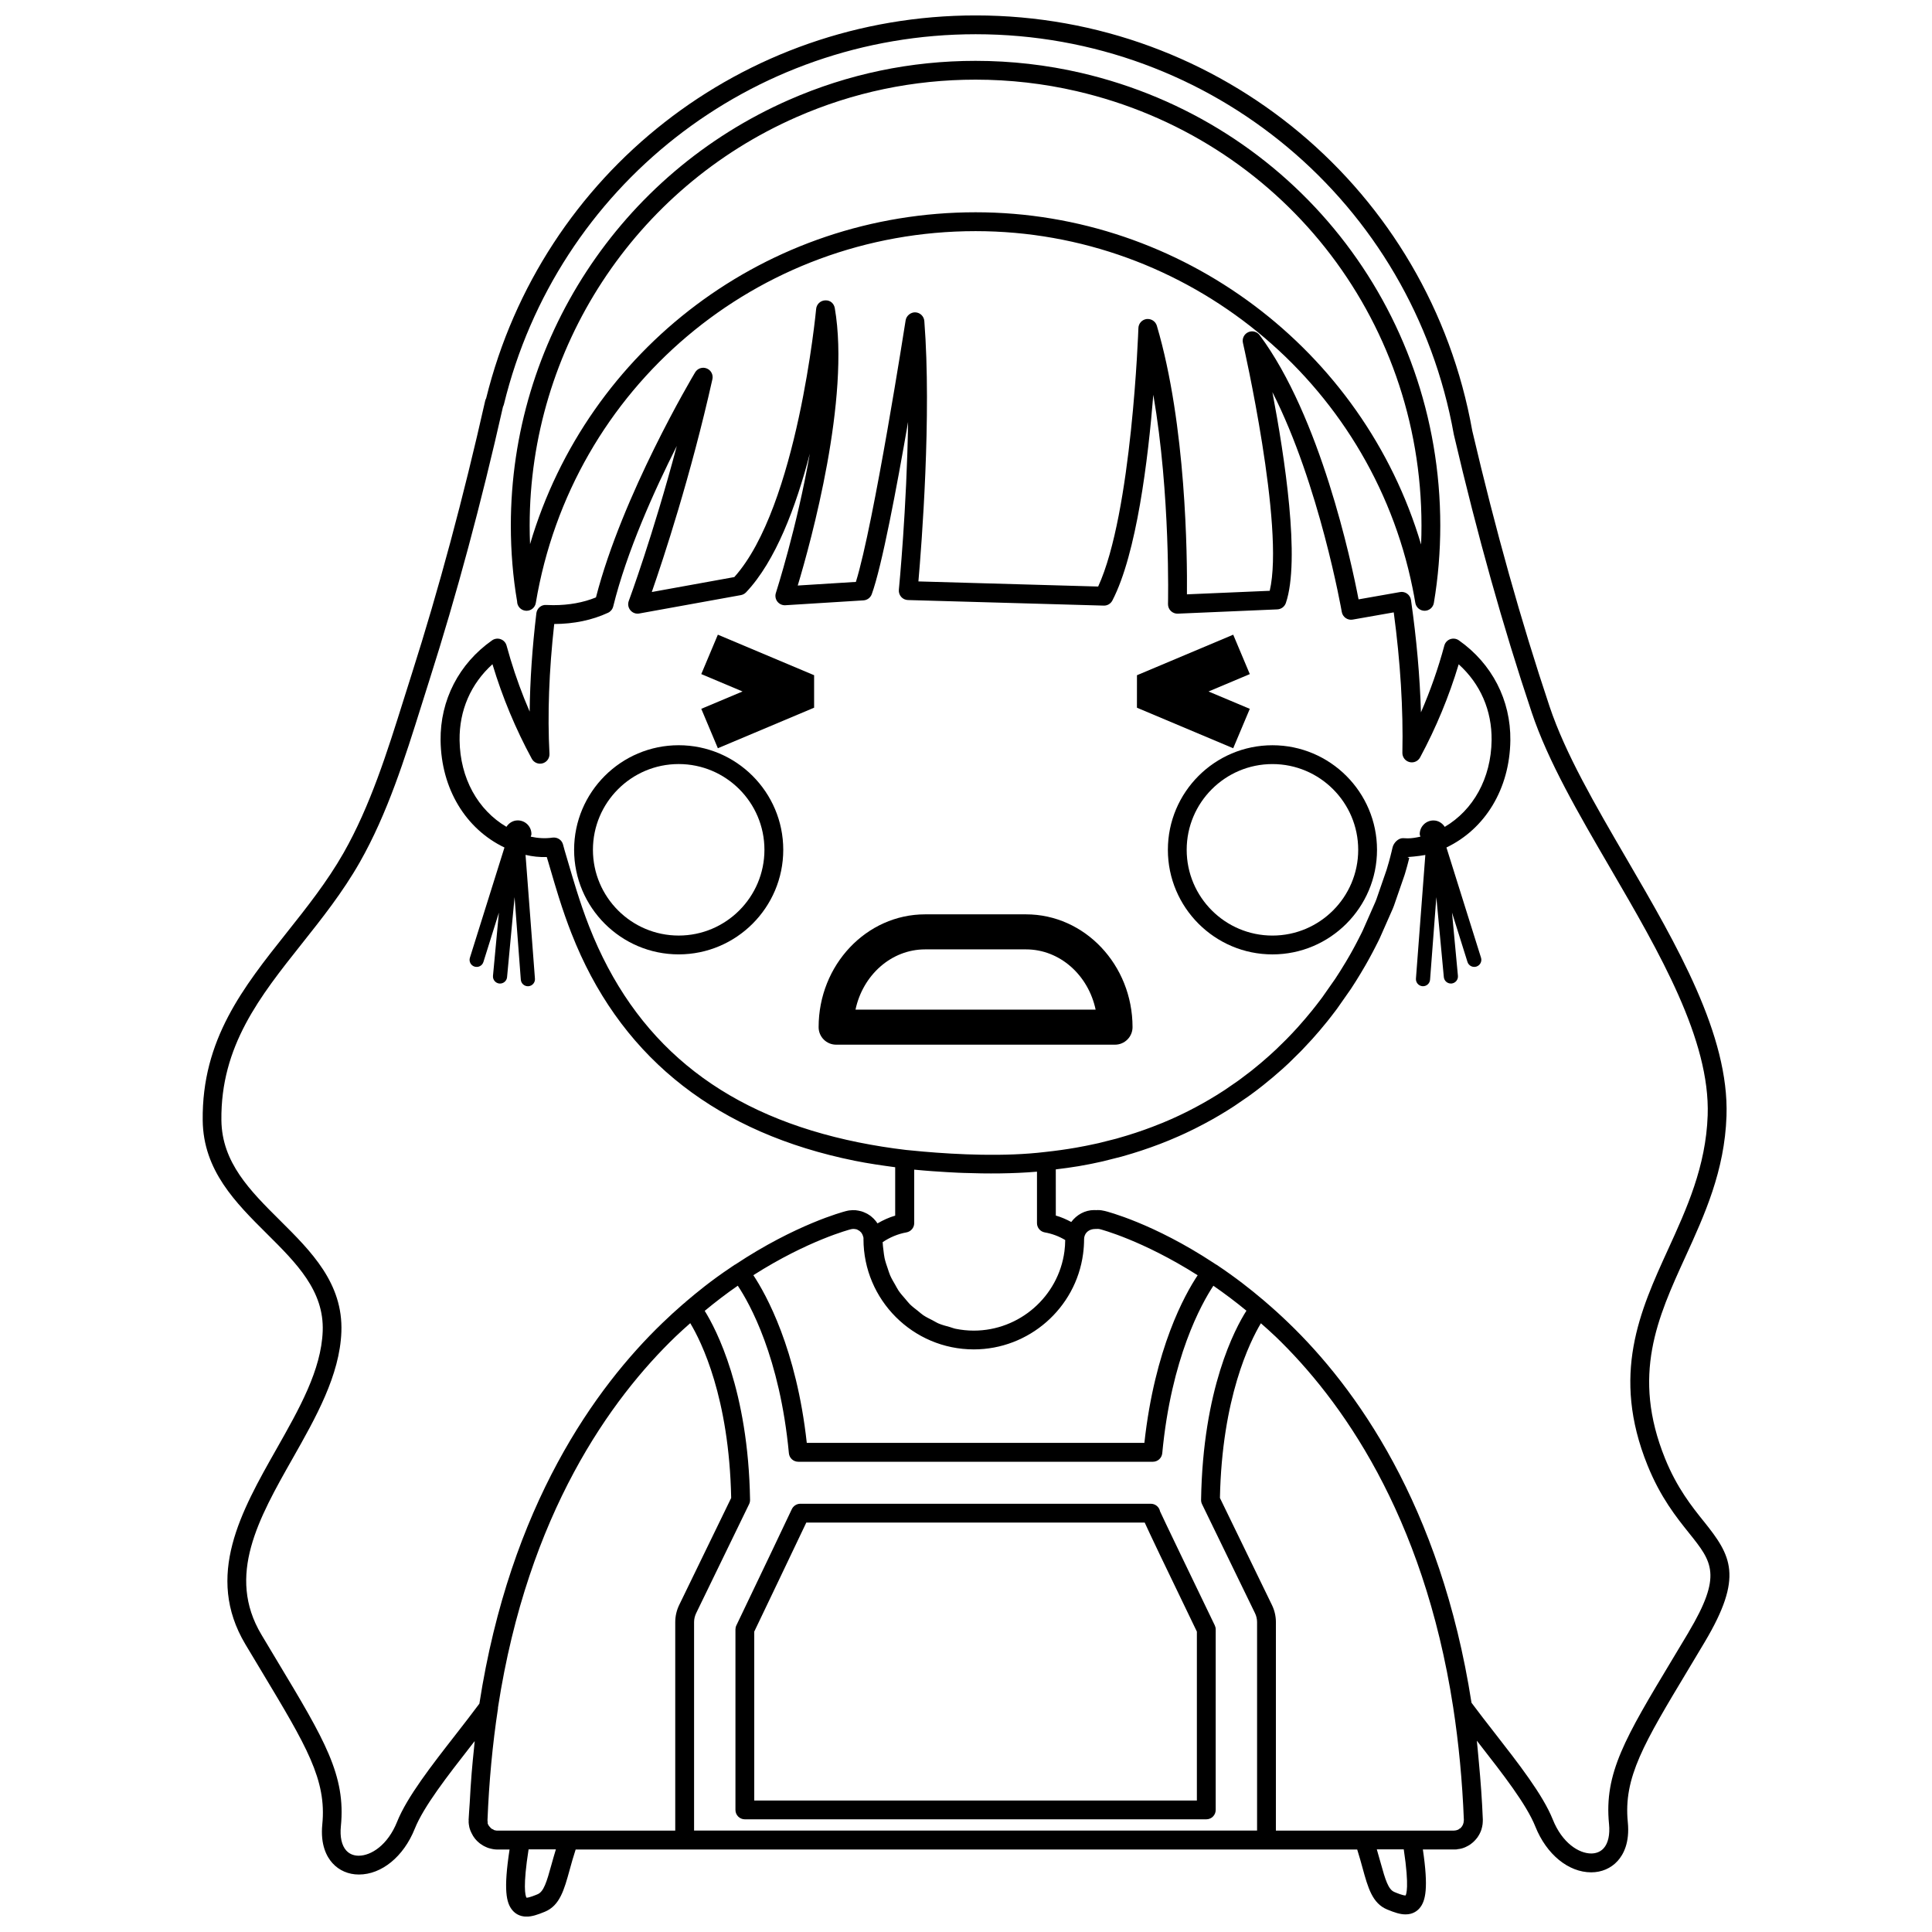
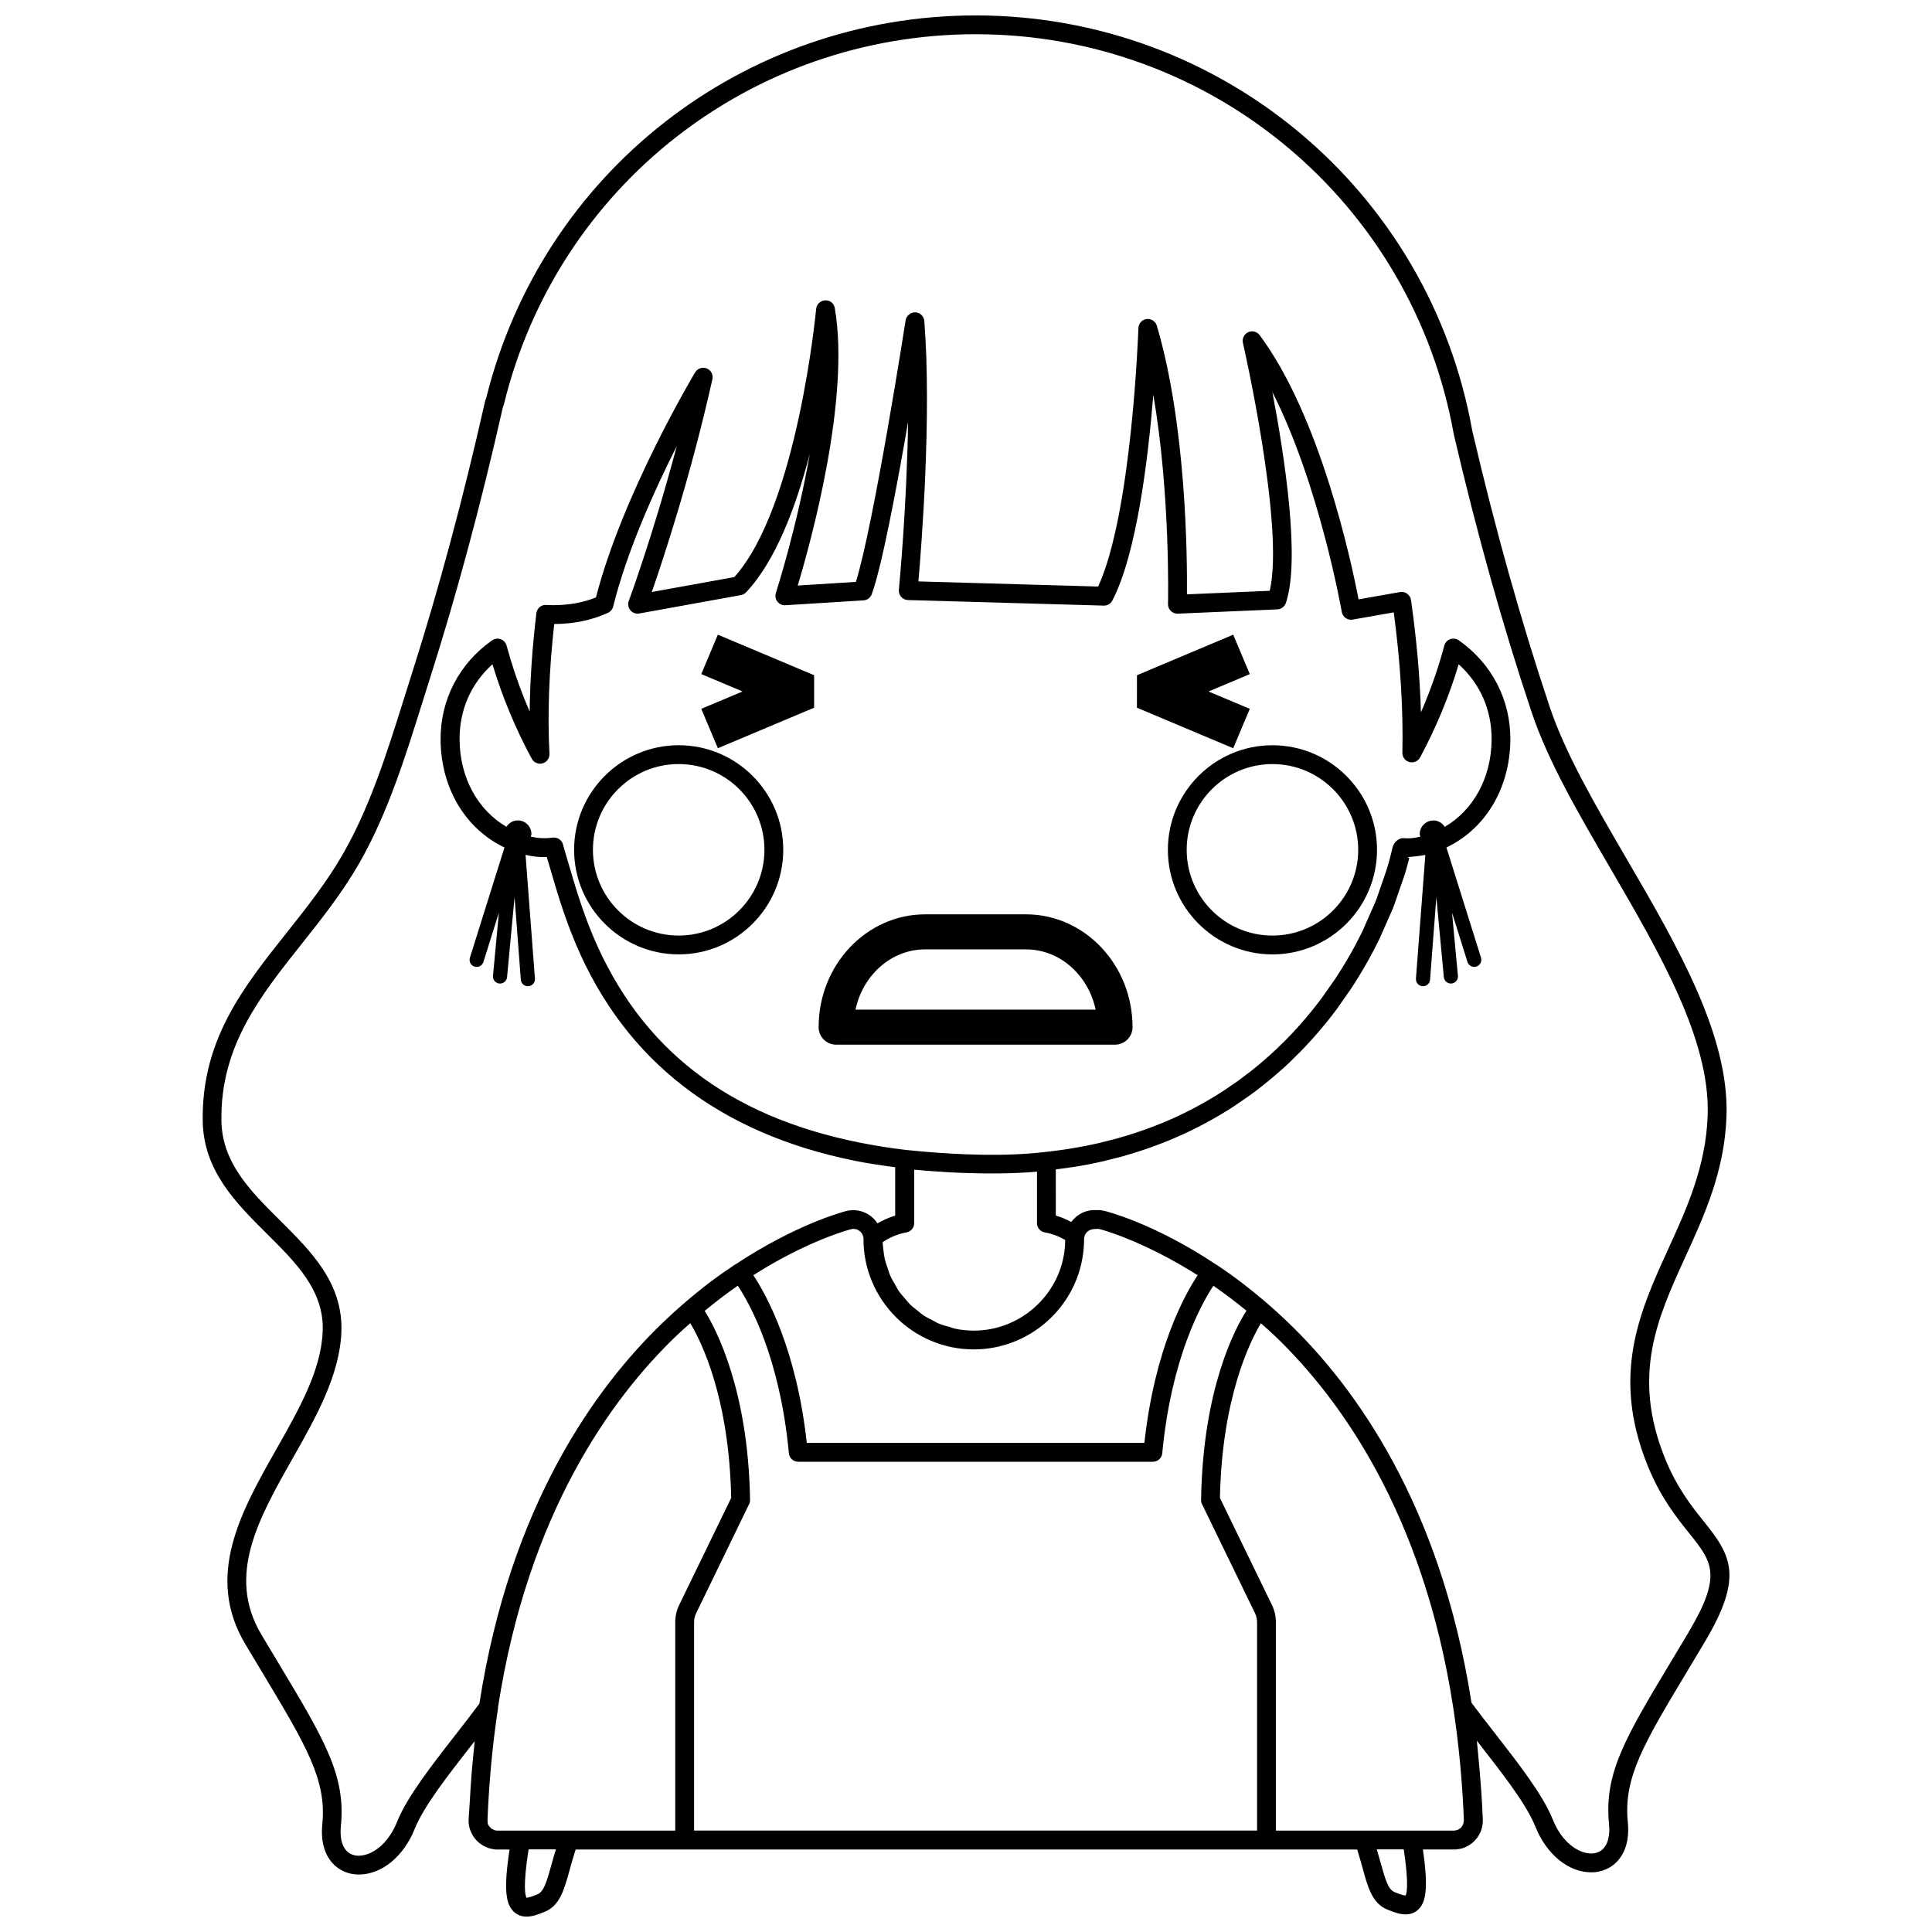
<svg xmlns="http://www.w3.org/2000/svg" width="800px" height="800px" version="1.1" viewBox="144 144 512 512">
  <defs>
    <clipPath id="a">
      <path d="m197 148.09h406v503.81h-406z" />
    </clipPath>
  </defs>
  <g clip-path="url(#a)">
    <path d="m595.54 547.21c-3.176-3.961-7.129-8.887-10.293-16.715-8.922-22.059-1.98-37.262 5.371-53.359 5.125-11.219 10.422-22.824 10.922-37.371 0.734-21.453-13.082-45.18-26.449-68.125-8.363-14.355-16.262-27.918-20.449-40.438-7.562-22.617-14.273-46.551-20.477-73.043-11.359-63.781-66.691-110.07-131.58-110.07-61.684 0-114.98 41.707-129.75 101.47-0.121 0.211-0.211 0.438-0.262 0.68-5.75 25.555-12.289 49.891-19.445 72.344l-2.152 6.816c-4.344 13.844-8.828 28.152-15.93 40.641-4.336 7.617-9.754 14.434-14.984 21.023-11.617 14.617-22.586 28.426-22.344 49.855 0.156 13.289 8.734 21.816 17.035 30.066 7.801 7.754 15.168 15.078 14.766 25.797-0.387 10.277-6.152 20.453-12.246 31.215-9.367 16.531-19.051 33.625-8.254 51.746l4.363 7.273c11.812 19.664 17.211 28.641 16.031 40.457-0.543 5.438 1.164 8.59 2.695 10.281 1.754 1.945 4.242 3.019 6.996 3.019 6.051 0 11.859-4.762 14.809-12.125 2.359-5.898 8.664-13.98 14.762-21.801 0.371-0.484 0.75-0.957 1.125-1.441-0.074 0.641-0.117 1.309-0.188 1.953-0.23 2.176-0.441 4.375-0.625 6.602-0.211 2.559-0.363 5.152-0.504 7.769-0.086 1.559-0.242 3.047-0.301 4.629h0.031c-0.016 0.215-0.02 0.422-0.02 0.535 0 0.109 0.035 0.465 0.051 0.574 0.004 0.035 0.031 0.172 0.055 0.309 0.02 0.16 0.051 0.332 0.07 0.418 0.051 0.23 0.109 0.438 0.289 0.934 0.047 0.145 0.203 0.469 0.277 0.609 0.051 0.133 0.352 0.695 0.43 0.805 0.102 0.172 0.203 0.324 0.422 0.605 0.105 0.145 0.211 0.281 0.625 0.719 0.031 0.031 0.074 0.07 0.117 0.109 0.141 0.141 0.309 0.293 0.508 0.449 0.137 0.105 0.281 0.223 0.293 0.223 0 0 0-0.004-0.004-0.004 0.102 0.074 0.672 0.438 0.777 0.504 0.055 0.031 0.125 0.066 0.203 0.102 0.082 0.051 0.07 0.039 0.098 0.047 0.102 0.055 0.188 0.098 0.145 0.074 0.051 0.031 0.191 0.09 0.332 0.152 0.102 0.047 0.156 0.07 0.238 0.102 0.004 0.004 0.023 0.016 0.031 0.016 0.039 0.016 0.105 0.047 0.125 0.055 0.125 0.055 0.465 0.141 0.594 0.172l0.016 0.004c0.004 0 0.016 0.004 0.02 0.004 0.012 0.004 0.051 0.012 0.066 0.016 0.066 0.016 0.121 0.031 0.207 0.051 0.156 0.031 0.324 0.066 0.379 0.082 0.004 0 0.031 0.004 0.039 0.004 0.133 0.031 0.273 0.055 0.332 0.059 0.02 0 0.105 0.012 0.168 0.012 0.023 0.004 0.031 0.012 0.055 0.012 0.211 0.02 0.43 0.035 0.527 0.035h3.359c-1.621 10.629-0.91 14.121 0.766 16.105 0.645 0.766 1.812 1.676 3.738 1.676 1.445 0 2.926-0.5 4.852-1.293 3.965-1.641 5.109-5.801 6.559-11.059 0.453-1.648 0.953-3.465 1.598-5.43h207.12c0.555 1.754 1.004 3.375 1.41 4.856 1.449 5.266 2.594 9.418 6.543 11.043 1.93 0.797 3.414 1.293 4.867 1.293 1.914 0 3.082-0.906 3.727-1.664 1.602-1.898 2.359-5.359 0.855-15.539l8.605-0.004c0.301 0 0.57-0.031 0.52-0.066 0.191 0 0.77-0.105 0.957-0.145 0.066-0.016 0.418-0.109 0.484-0.133 0.07-0.02 0.574-0.207 0.641-0.238 0.137-0.051 0.332-0.152 0.457-0.227 0.172-0.07 0.648-0.348 0.805-0.453 0.035-0.023 0.074-0.055 0.121-0.09 0.18-0.117 0.352-0.25 0.516-0.395 0.012-0.004 0.016-0.016 0.023-0.023 0.223-0.172 0.422-0.371 0.68-0.645 0.105-0.102 0.293-0.312 0.418-0.48 0.105-0.121 0.207-0.246 0.258-0.324 0.105-0.156 0.211-0.316 0.414-0.664 0.02-0.035 0.211-0.402 0.23-0.441 0.039-0.086 0.18-0.379 0.211-0.465l0.172-0.48c0.047-0.109 0.16-0.594 0.191-0.719l0.125-0.699c0-0.016 0.047-0.621 0.047-0.637 0.004-0.082 0.016-0.527 0.016-0.613-0.203-5.164-0.586-10.246-1.055-15.27-0.02-0.211-0.039-0.422-0.059-0.637-0.16-1.656-0.289-3.34-0.473-4.977 0.262 0.328 0.523 0.664 0.781 1.004 6.082 7.801 12.375 15.855 14.727 21.754 2.949 7.367 8.758 12.125 14.809 12.125 2.75 0 5.238-1.074 6.996-3.019 1.531-1.691 3.238-4.848 2.695-10.281-1.184-11.828 4.219-20.812 16.051-40.492l4.336-7.246c10.332-17.367 7.027-22.898-0.234-31.945zm-222.71-74.855c0 16.125 13.113 29.25 29.23 29.25 14.586 0 27.043-10.879 28.969-25.316 0.172-1.289 0.266-2.621 0.266-3.93 0-0.172 0.02-0.332 0.051-0.5 0.004-0.031 0.016-0.055 0.023-0.086 0.258-1.199 1.336-2.082 2.898-2.082h0.039c0.047-0.012 0.555-0.016 0.609-0.016 0.215 0 0.43 0.023 0.664 0.09 0.109 0.031 11.113 2.867 25.816 12.191-3.406 5.109-11.371 19.375-14.121 44.414l-89.469 0.008c-2.734-24.898-10.762-39.301-14.16-44.441 14.586-9.289 25.715-12.133 25.754-12.148 0.07-0.012 0.141-0.031 0.211-0.051 0.145-0.02 0.328-0.047 0.359-0.051l0.133-0.012c0.145 0.016 0.312 0.023 0.387 0.023 0 0 0.289 0.051 0.422 0.074 0.082 0.02 0.145 0.035 0.172 0.039 0.133 0.09 0.535 0.324 0.68 0.383 0.051 0.051 0.414 0.395 0.469 0.438 0.031 0.059 0.09 0.137 0.145 0.227 0.082 0.141 0.207 0.371 0.207 0.371 0.012 0.039 0.207 0.621 0.223 0.656 0 0.137 0.016 0.266 0.035 0.398 0 0.027-0.012 0.051-0.012 0.07zm-91.629-110.94c-1.273 0-2.344 0.699-2.992 1.699-7.547-4.445-12.289-12.852-12.414-22.953-0.098-7.918 2.977-14.949 8.715-20.137 0.012 0.047 0.023 0.09 0.039 0.133 2.586 8.59 6.074 16.973 10.379 24.918 0.559 1.027 1.75 1.535 2.867 1.215 1.125-0.316 1.879-1.367 1.82-2.527-0.551-10.363-0.125-21.926 1.258-34.395 5.25-0.02 10.051-1.027 14.262-2.977 0.684-0.316 1.188-0.938 1.371-1.668 3.57-14.508 10.883-30.707 16.852-42.531-6.281 23.633-12.645 40.855-12.727 41.066-0.312 0.84-0.145 1.785 0.43 2.469 0.574 0.691 1.473 1.023 2.352 0.855l26.93-4.871c0.52-0.098 0.996-0.352 1.367-0.734 7.848-8.273 13.266-22.746 16.902-36.77-3.391 19.469-8.906 36.641-8.996 36.93-0.258 0.785-0.105 1.648 0.402 2.301 0.508 0.648 1.305 1.012 2.125 0.957l20.688-1.289c0.988-0.059 1.848-0.707 2.191-1.633 2.68-7.34 6.621-28.27 9.629-45.66-0.336 22.758-2.414 44.176-2.445 44.473-0.066 0.691 0.156 1.375 0.613 1.895 0.453 0.52 1.109 0.82 1.797 0.84l51.891 1.473c0.957 0.031 1.84-0.5 2.281-1.344 6.434-12.391 9.477-37.469 10.852-54.527 4.578 26.555 3.898 55.098 3.891 55.445-0.016 0.691 0.25 1.359 0.746 1.844 0.492 0.488 1.199 0.754 1.859 0.715l26.371-1.133c1.023-0.047 1.918-0.711 2.254-1.684 3.891-11.348-0.336-38.902-3.566-55.895 12.453 24.488 18.324 57.863 18.391 58.254 0.109 0.656 0.48 1.234 1.023 1.617 0.543 0.379 1.215 0.535 1.867 0.414l10.879-1.914c1.762 13.145 2.535 25.648 2.289 37.203-0.023 1.152 0.746 2.172 1.859 2.465 1.129 0.301 2.289-0.215 2.836-1.23 4.238-7.875 7.668-16.164 10.227-24.68 5.742 5.188 8.816 12.219 8.723 20.133-0.133 10.102-4.875 18.512-12.418 22.953-0.645-0.996-1.719-1.699-2.996-1.699-2 0-3.633 1.621-3.633 3.621 0 0.242 0.133 0.438 0.176 0.672-1.094 0.242-2.207 0.453-3.344 0.453-0.434 0-0.863-0.016-1.289-0.051-1.234-0.023-2.465 1.25-2.742 2.449l-0.133 0.555-0.121 0.523-0.133 0.52-0.215 0.875-0.16 0.594-0.227 0.848-0.172 0.578-0.262 0.902c0 0.012-0.18 0.605-0.188 0.621l-2.656 7.684-0.316 0.801-3.258 7.387-0.336 0.711-0.488 0.961c0 0.004-0.387 0.754-0.387 0.762l-0.316 0.613-0.316 0.605-0.25 0.469-0.516 0.957-0.383 0.695-0.359 0.641-0.309 0.535-0.887 1.516c-0.004 0.012-0.301 0.488-0.309 0.5-0.789 1.32-1.617 2.637-2.504 3.977l-3.426 4.891-0.406 0.543-0.848 1.109c0 0.004-0.387 0.492-0.387 0.5l-1.109 1.402c-1.148 1.414-2.348 2.828-3.785 4.43l-1.09 1.176c-0.016 0.02-0.387 0.414-0.402 0.434l-1.074 1.117-0.422 0.438-2.695 2.641-0.367 0.336-1.395 1.285c-1.527 1.367-3.113 2.711-4.832 4.082l-3.215 2.43-0.457 0.328-3.359 2.309-0.43 0.281-1.699 1.078c-2.434 1.512-5.012 2.953-7.664 4.293l-0.449 0.223-1.672 0.812-0.57 0.266-1.703 0.777-0.609 0.262-1.723 0.734-0.551 0.215-2.121 0.836c-2.91 1.109-5.941 2.109-9.004 2.969l-0.574 0.168-4.629 1.168-0.777 0.168-1.977 0.418-0.754 0.152-2.098 0.395c-0.012 0-0.527 0.09-0.539 0.098-2.551 0.441-5.176 0.812-8.016 1.117-10.75 1.305-23.266 0.695-32.43-0.105-1.605-0.141-3.141-0.289-4.504-0.43-4.231-0.5-8.328-1.152-12.531-1.996-34.734-7.027-57.711-24.812-70.277-54.43l-1.16-2.848c-1.273-3.254-2.312-6.332-3.316-9.508l-0.961-3.144-0.168-0.555-1.656-5.613c-0.289-0.941-0.555-1.891-0.805-2.848-0.324-1.23-1.508-1.988-2.781-1.828-1.918 0.289-3.883 0.16-5.773-0.25 0.047-0.238 0.18-0.438 0.18-0.691 0-2-1.617-3.621-3.629-3.621zm103.02 109.18c1.188-0.215 2.055-1.25 2.055-2.453v-14.172c0.211 0.02 0.449 0.039 0.66 0.059 0.641 0.059 1.285 0.117 1.965 0.176 0.719 0.059 1.461 0.117 2.215 0.172 1.238 0.098 2.508 0.176 3.836 0.25 0.977 0.059 1.953 0.109 2.969 0.156 0.488 0.02 0.973 0.035 1.473 0.055 6.273 0.23 13.055 0.211 19.418-0.332v13.637c0 1.203 0.863 2.238 2.051 2.453 1.934 0.344 3.758 1.023 5.43 2.023-0.012 1.02-0.074 2.023-0.207 3.019-1.598 11.969-11.93 20.992-24.027 20.992-1.648 0-3.254-0.172-4.812-0.488-0.535-0.105-1.027-0.324-1.547-0.469-0.992-0.277-2-0.523-2.938-0.922-0.57-0.242-1.082-0.578-1.633-0.863-0.828-0.422-1.672-0.82-2.445-1.34-0.523-0.348-0.984-0.785-1.477-1.18-0.711-0.559-1.445-1.102-2.09-1.742-0.441-0.441-0.816-0.953-1.23-1.426-0.598-0.695-1.215-1.371-1.738-2.133-0.352-0.52-0.625-1.09-0.941-1.633-0.469-0.805-0.945-1.602-1.32-2.465-0.258-0.59-0.43-1.219-0.641-1.832-0.309-0.887-0.613-1.77-0.82-2.695-0.152-0.68-0.211-1.387-0.301-2.082-0.098-0.719-0.18-1.441-0.215-2.176 1.918-1.293 4.066-2.188 6.312-2.59zm97.805 27.594c17.094 16.445 39.141 46.82 47.074 98.199 1.477 9.547 2.43 19.629 2.84 29.918-0.004 0.082-0.082 0.648-0.082 0.73-0.016 0.07-0.168 0.484-0.176 0.551l-0.297 0.5c-0.051 0.051-0.297 0.336-0.344 0.395-0.211 0.109-0.387 0.195-0.559 0.367-0.016 0.012-0.023 0.016-0.047 0.02-0.047 0.02-0.098 0.035-0.145 0.059-0.168 0.051-0.387 0.109-0.438 0.137-0.086 0.012-0.387 0.039-0.504 0.059h-47.223l0.004-55.242c0-1.578-0.371-3.176-1.074-4.586l-13.758-28.32c0.523-26.48 7.941-41.422 10.852-46.297 1.289 1.141 2.57 2.25 3.875 3.512zm-151.27-6.797c2.856-2.363 5.777-4.606 8.766-6.664 3.141 4.707 11.141 18.922 13.543 44.395 0.117 1.281 1.195 2.258 2.484 2.258h93.977c1.285 0 2.363-0.977 2.484-2.258 2.387-25.266 10.367-39.57 13.547-44.387 2.977 2.062 5.91 4.266 8.762 6.613-3.008 4.719-11.551 20.652-12.02 50.133-0.004 0.395 0.082 0.781 0.25 1.133l14.027 28.867c0.367 0.746 0.562 1.57 0.562 2.394v55.242l-149.2 0.004v-55.242c0-0.816 0.195-1.641 0.57-2.41l14.016-28.859c0.172-0.352 0.258-0.734 0.25-1.133-0.469-29.094-9.031-45.301-12.016-50.086zm-3.832 3.262c2.918 4.84 10.316 19.68 10.848 46.316l-13.75 28.309c-0.707 1.43-1.074 3.023-1.074 4.594v55.254h-47.352c-0.086-0.02-0.188-0.039-0.289-0.051-0.121-0.031-0.25-0.055-0.371-0.082-0.207-0.156-0.293-0.238-0.574-0.312-0.004-0.004-0.125-0.102-0.242-0.188-0.074-0.102-0.156-0.188-0.262-0.266-0.082-0.109-0.262-0.363-0.344-0.441h-0.004c-0.016-0.02-0.039-0.055-0.051-0.066l-0.211-0.457c0-0.059-0.016-0.176-0.02-0.281l0.02-0.016-0.055-0.52v-0.086c0.402-10.172 1.336-20.121 2.777-29.578 0.012-0.074-0.004-0.145 0-0.223 0.004-0.035 0.004-0.074 0.012-0.105 7.926-51.41 29.977-81.82 47.09-98.289 1.281-1.227 2.566-2.367 3.852-3.512zm-36.801 143.57c-1.246 4.516-2.023 7.094-3.656 7.773-0.66 0.273-2.195 0.91-2.938 0.918-0.352-0.586-0.973-3.078 0.551-12.809h7.234c-0.445 1.449-0.844 2.84-1.191 4.117zm226.36 8.098c-0.742 0-2.293-0.637-2.957-0.922-1.621-0.66-2.402-3.246-3.648-7.754-0.301-1.102-0.641-2.297-1.008-3.543h7.141c1.539 10.16 0.617 12.051 0.473 12.219zm74.996-69.727-4.332 7.227c-12.414 20.66-18.082 30.086-16.738 43.559 0.281 2.82-0.227 5.109-1.43 6.438-1.027 1.133-2.359 1.371-3.293 1.371-3.273 0-7.691-2.781-10.176-8.988-2.613-6.551-9.129-14.898-15.426-22.98-2.106-2.699-4.191-5.379-6.121-7.977-8.195-52.523-30.875-83.727-48.477-100.66-2.062-1.988-4.102-3.836-6.074-5.516l-0.082-0.07c-0.004-0.004-0.004-0.016-0.016-0.02-0.102-0.09-0.242-0.207-0.348-0.297l-0.453-0.387c-0.055-0.047-0.109-0.086-0.16-0.125-2.766-2.348-6.797-5.562-11.969-9.012-0.039-0.023-0.09-0.031-0.125-0.051l-0.598-0.395c-16.035-10.559-28.355-13.668-28.84-13.785-0.613-0.16-1.25-0.246-1.895-0.246-0.227 0-0.449 0.012-0.309 0.023-0.051-0.004-0.594-0.023-0.645-0.023-2.465 0-4.664 1.258-6.082 3.16-1.309-0.699-2.66-1.301-4.09-1.703l-0.008-12.238c2.051-0.258 4.102-0.516 6.039-0.848l2.762-0.508c0.004-0.004 0.785-0.156 0.789-0.156l2.062-0.441c0.012 0 0.84-0.18 0.852-0.188l4.812-1.211c0.004 0 0.605-0.172 0.605-0.172 3.203-0.906 6.383-1.949 9.703-3.215l1.953-0.777s0.562-0.23 0.57-0.23l1.828-0.781c0.004 0 0.637-0.277 0.641-0.277l1.734-0.785c0.004 0 0.609-0.289 0.613-0.293l1.785-0.863s0.453-0.227 0.453-0.23c2.781-1.395 5.492-2.91 8.172-4.578l1.656-1.055c0.004-0.004 0.465-0.301 0.469-0.309l3.512-2.41c0.012-0.012 0.508-0.367 0.516-0.371l1.441-1.062c0-0.004 0.406-0.312 0.406-0.312 0.516-0.387 1.027-0.781 1.586-1.23 1.723-1.367 3.391-2.781 5.129-4.328l1.328-1.223c0.004-0.012 0.402-0.371 0.406-0.379l3.047-3.004s0.504-0.52 0.508-0.523l2.578-2.766c1.316-1.461 2.574-2.938 3.981-4.68l0.973-1.234 0.367-0.48 0.891-1.164c0.004-0.012 0.438-0.59 0.441-0.594l3.594-5.133c0.906-1.375 1.773-2.75 2.562-4.074l1.273-2.156c0-0.004 0.316-0.555 0.316-0.559l0.379-0.672c0-0.004 0.402-0.73 0.406-0.734l0.797-1.48 0.316-0.605 0.359-0.691 0.371-0.73 0.488-0.961c0.004-0.012 0.398-0.82 0.402-0.832l3.422-7.754c0-0.004 0.328-0.828 0.328-0.832l2.801-8.098 0.168-0.551 0.367-1.27c0-0.012 0.176-0.625 0.176-0.629l0.23-0.875c0-0.012 0.191-0.727 0.191-0.734l0.121-0.504s-0.578-0.215-0.418-0.215c0 0 2.781-0.191 4.676-0.559l-2.488 32.77c-0.074 1.031 0.699 1.934 1.734 2.012 0.051 0.004 0.102 0.004 0.141 0.004 0.973 0 1.793-0.75 1.867-1.734l1.664-21.879 1.984 21.199c0.098 0.973 0.91 1.699 1.867 1.699 0.055 0 0.117 0 0.176-0.004 1.031-0.102 1.793-1.012 1.691-2.047l-1.566-16.742 4.098 13.074c0.312 0.988 1.367 1.543 2.359 1.23 0.984-0.309 1.543-1.367 1.23-2.352l-9.164-29.211c10.27-4.914 16.773-15.547 16.938-28.379 0.125-10.66-4.848-20.324-13.648-26.516-0.664-0.469-1.512-0.578-2.289-0.309-0.766 0.277-1.344 0.91-1.559 1.699-1.621 6.027-3.699 11.945-6.195 17.688-0.281-9.461-1.16-19.438-2.641-29.77-0.102-0.672-0.465-1.27-1.008-1.668-0.551-0.398-1.238-0.559-1.898-0.434l-10.988 1.934c-1.953-10.152-10.152-48.457-26.215-70.023-0.707-0.945-1.984-1.27-3.047-0.77-1.066 0.492-1.648 1.672-1.379 2.82 0.109 0.504 11.113 48.738 7.098 65.703l-21.938 0.938c0.098-9.914-0.188-44.871-7.977-71.188-0.348-1.176-1.516-1.91-2.711-1.77-1.215 0.156-2.137 1.168-2.176 2.394-0.016 0.5-1.703 49.051-10.664 68.496l-47.637-1.355c0.848-9.707 3.527-43.938 1.57-69.012-0.102-1.258-1.129-2.246-2.394-2.297-1.148-0.051-2.363 0.855-2.559 2.109-0.09 0.559-8.453 54.16-13.184 69.328l-15.41 0.961c3.512-11.688 13.961-49.586 9.82-73.504-0.211-1.23-1.188-2.152-2.555-2.066-1.25 0.051-2.273 1.02-2.387 2.266-0.047 0.523-4.988 52.488-21.684 71.062l-21.871 3.961c3.062-8.805 10.352-30.832 16.062-56.395 0.266-1.195-0.371-2.41-1.512-2.856-1.137-0.457-2.434-0.012-3.062 1.039-0.797 1.328-19.285 32.469-26.285 59.641-3.356 1.367-7.144 2.055-11.305 2.055-0.66 0-1.289-0.016-1.883-0.051-1.301-0.105-2.449 0.891-2.606 2.195-1.094 9.18-1.684 17.906-1.773 26.066-1.965-4.535-3.664-9.176-5.078-13.871-0.359-1.203-0.711-2.414-1.043-3.629-0.211-0.785-0.797-1.414-1.562-1.691s-1.613-0.16-2.281 0.309c-8.797 6.191-13.77 15.852-13.645 26.516 0.16 12.828 6.66 23.461 16.93 28.379l-9.16 29.211c-0.312 0.988 0.238 2.047 1.23 2.352 0.988 0.312 2.047-0.238 2.352-1.23l4.102-13.074-1.566 16.742c-0.098 1.031 0.664 1.949 1.691 2.047 0.059 0.004 0.121 0.004 0.18 0.004 0.953 0 1.773-0.727 1.859-1.699l1.988-21.199 1.656 21.879c0.082 0.984 0.902 1.734 1.875 1.734 0.051 0 0.098 0 0.145-0.004 1.031-0.082 1.809-0.977 1.723-2.012l-2.492-32.797c1.832 0.43 3.719 0.637 5.629 0.574 0.109 0.379 0.227 0.77 0.359 1.188l1.656 5.629 0.172 0.57 1.004 3.281c1.098 3.473 2.18 6.566 3.34 9.527l1.219 2.984c13.043 30.754 37.891 50.035 73.852 57.309 3.535 0.715 7.141 1.234 10.73 1.715v12.828c-1.648 0.469-3.203 1.199-4.695 2.055-0.023-0.039-0.074-0.117-0.082-0.125-0.051-0.086-0.273-0.387-0.332-0.457l-0.586-0.664c-0.074-0.086-0.488-0.441-0.574-0.516-0.207-0.191-0.414-0.336-0.48-0.371-0.059-0.039-0.145-0.102-0.238-0.152-0.125-0.098-0.246-0.172-0.371-0.238-0.023-0.012-0.449-0.215-0.473-0.23-0.18-0.098-0.367-0.176-0.594-0.262-0.051-0.02-0.109-0.039-0.176-0.059-0.188-0.082-0.371-0.133-0.535-0.168-0.105-0.035-0.527-0.121-0.637-0.141-0.09-0.02-0.594-0.098-0.68-0.102-0.18-0.023-0.367-0.035-0.246 0-0.293-0.047-0.754-0.035-1.059 0.016-0.309 0-0.543 0.051-0.816 0.102-0.152 0.02-0.301 0.055-0.441 0.102-0.902 0.23-13.387 3.566-29.371 14.172-0.047 0.023-0.102 0.031-0.145 0.059-0.297 0.191-0.535 0.367-0.82 0.559-0.035 0.023-0.07 0.047-0.109 0.07-0.039 0.031-0.082 0.059-0.121 0.09-5.367 3.578-9.289 6.867-11.43 8.68l-0.484 0.406c-0.035 0.031-0.055 0.074-0.09 0.105-0.246 0.211-0.508 0.402-0.754 0.621-1.773 1.547-3.559 3.164-5.336 4.887-17.633 16.969-40.355 48.246-48.516 100.89-1.996 2.684-4.16 5.473-6.352 8.289-6.309 8.09-12.836 16.465-15.457 23.02-2.484 6.203-6.902 8.988-10.176 8.988-0.941 0-2.273-0.242-3.293-1.371-1.211-1.336-1.715-3.621-1.43-6.438 1.344-13.469-4.312-22.887-16.715-43.523l-4.348-7.262c-9.316-15.629-0.754-30.742 8.305-46.727 6.121-10.812 12.461-21.992 12.891-33.488 0.488-12.902-8.016-21.352-16.234-29.52-7.941-7.891-15.434-15.34-15.562-26.586-0.223-19.648 10.211-32.789 21.254-46.691 5.356-6.742 10.887-13.707 15.418-21.664 7.359-12.953 11.934-27.523 16.355-41.613l2.141-6.793c7.16-22.461 13.707-46.801 19.461-72.332 0.105-0.191 0.188-0.398 0.238-0.609 14.109-57.766 65.52-98.094 125.04-98.094 62.461 0 115.73 44.562 126.7 106.08 6.266 26.777 13.012 50.859 20.633 73.621 4.348 13.004 12.367 26.777 20.867 41.363 13.008 22.332 26.461 45.43 25.773 65.449-0.465 13.547-5.551 24.691-10.473 35.469-7.465 16.348-15.191 33.25-5.457 57.297 3.438 8.508 7.648 13.754 11.023 17.965 6.094 7.609 8.875 11.074-0.172 26.27z" />
  </g>
  <path d="m323.86 396.92c15.281 0 27.711-12.434 27.711-27.715s-12.434-27.711-27.711-27.711c-15.281 0-27.715 12.43-27.715 27.711 0 15.277 12.43 27.715 27.715 27.715zm0-50.438c12.531 0 22.723 10.191 22.723 22.723s-10.191 22.727-22.723 22.727-22.727-10.191-22.727-22.727c0-12.535 10.191-22.723 22.727-22.723z" />
  <path d="m453.5 369.21c0 15.281 12.43 27.715 27.711 27.715s27.711-12.434 27.711-27.715-12.43-27.711-27.711-27.711-27.711 12.43-27.711 27.711zm27.711-22.723c12.531 0 22.727 10.191 22.727 22.723s-10.191 22.727-22.727 22.727c-12.535 0-22.727-10.191-22.727-22.727 0-12.535 10.199-22.723 22.727-22.723z" />
-   <path d="m430.48 163.31c-9.113-2.109-18.516-3.184-27.941-3.184-17.168 0-33.797 3.477-49.422 10.328-44.793 19.648-73.742 63.934-73.742 112.83 0 6.856 0.57 13.738 1.664 20.082 0 1.301 0.992 2.379 2.289 2.484 0.07 0.004 0.141 0.012 0.211 0.012 1.211 0 2.258-0.871 2.457-2.086 9.551-57.09 58.566-98.523 116.55-98.523 56.004 0 104.71 39.781 115.8 94.59 0.262 1.305 0.516 2.609 0.73 3.93 0.203 1.199 1.238 2.086 2.457 2.086s2.258-0.883 2.457-2.082c1.129-6.691 1.699-13.586 1.699-20.496 0.004-57.633-39.152-106.96-95.211-119.97zm90.121 124.98c-15.336-51.605-63.363-88.035-118.06-88.035-55.309 0-102.79 36.184-118.07 87.945-0.07-1.641-0.105-3.281-0.105-4.922 0-46.914 27.773-89.406 70.754-108.26 14.992-6.574 30.945-9.91 47.418-9.91 9.047 0 18.07 1.027 26.816 3.059 53.789 12.473 91.355 59.805 91.355 115.11 0 1.676-0.031 3.344-0.102 5.012z" />
-   <path d="m338.9 575.83v47.816c0 1.379 1.117 2.492 2.492 2.492h122.29c1.379 0 2.492-1.113 2.492-2.492l0.004-47.816c0-0.379-0.086-0.746-0.246-1.09-5.578-11.543-14.07-29.199-14.5-30.207-0.227-1.176-1.254-2.023-2.449-2.023h-92.883c-0.992 0-1.891 0.594-2.293 1.5-0.383 0.883-8.977 18.867-14.664 30.746-0.16 0.332-0.242 0.703-0.242 1.074zm4.984 0.562c1.98-4.137 11.148-23.297 13.793-28.895h89.684c1.305 2.871 4.731 10.102 13.824 28.898v44.758l-117.3 0.004z" />
  <path d="m365.58 420.85h73.91c2.559 0 4.644-2.082 4.644-4.644 0-16.484-12.664-29.895-28.234-29.895h-26.73c-15.562 0-28.227 13.41-28.227 29.895-0.004 2.562 2.074 4.644 4.637 4.644zm23.59-25.254h26.73c8.977 0 16.516 6.828 18.453 15.965l-63.637 0.004c1.938-9.141 9.477-15.969 18.453-15.969z" />
  <path d="m334.24 342.29 25.508-10.742v-8.609l-25.508-10.742-4.394 10.445 10.934 4.606-10.934 4.598z" />
  <path d="m475.21 331.85-10.938-4.598 10.938-4.606-4.394-10.445-25.508 10.742-0.008 8.609 25.512 10.742z" />
</svg>